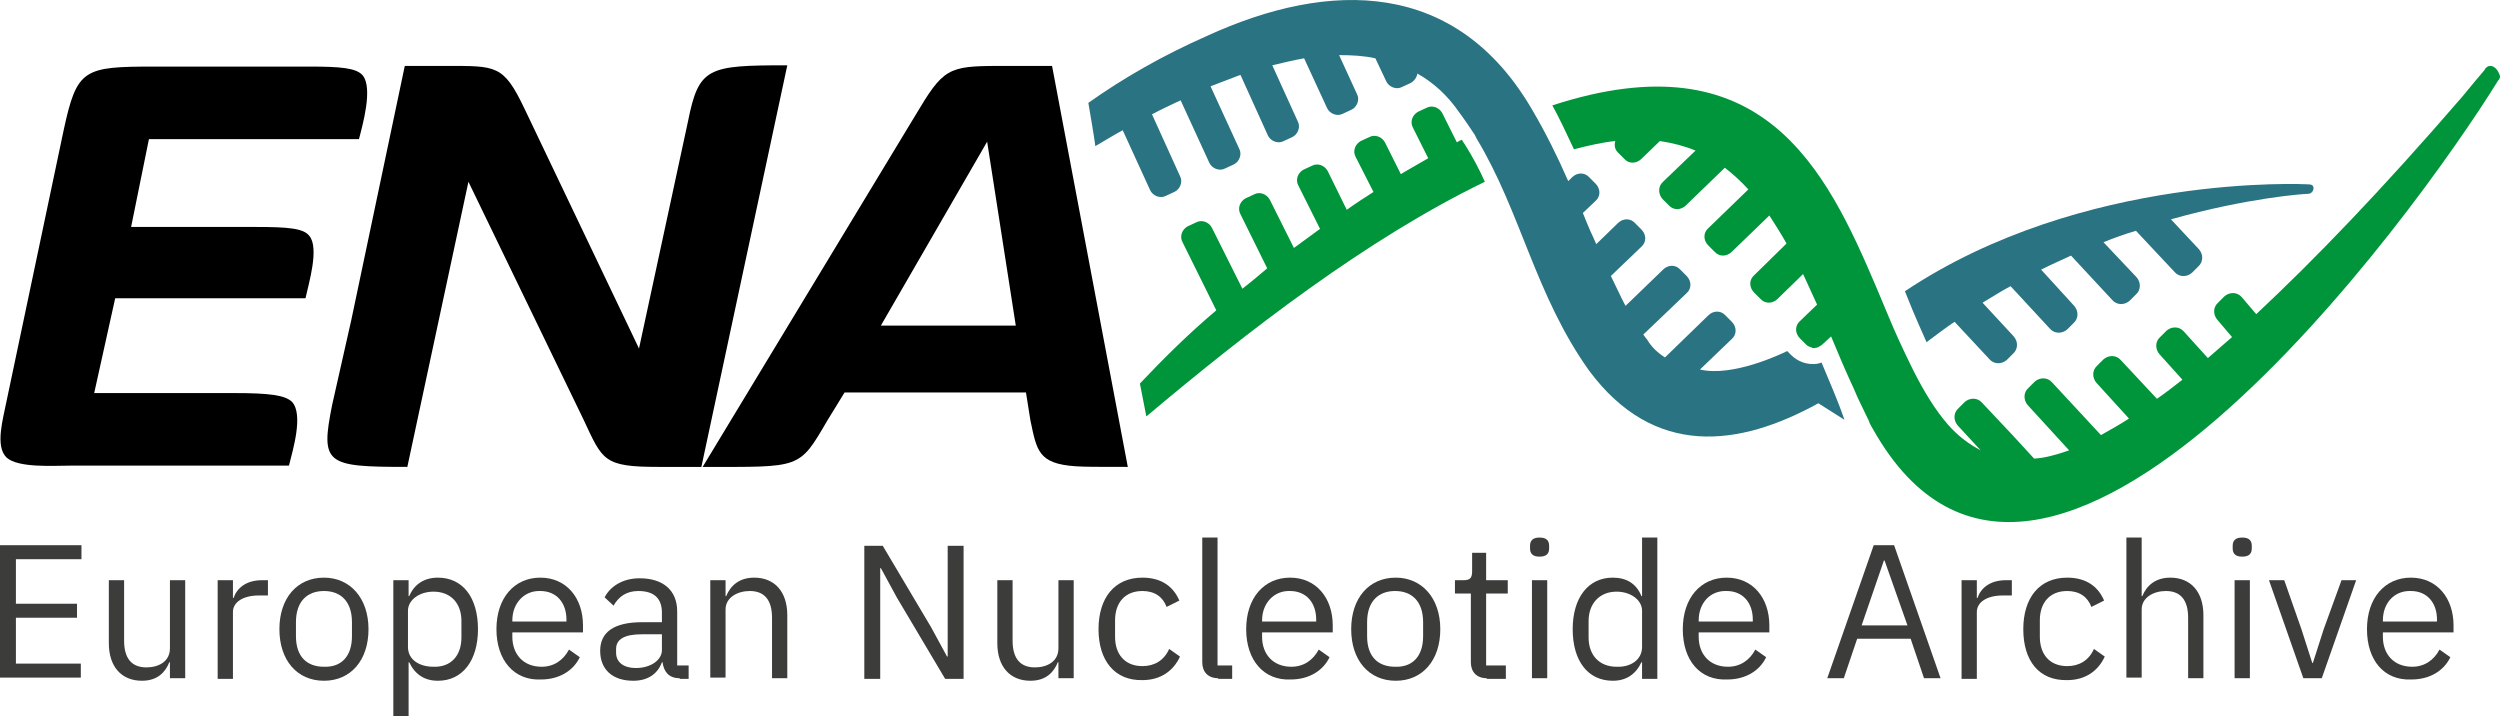
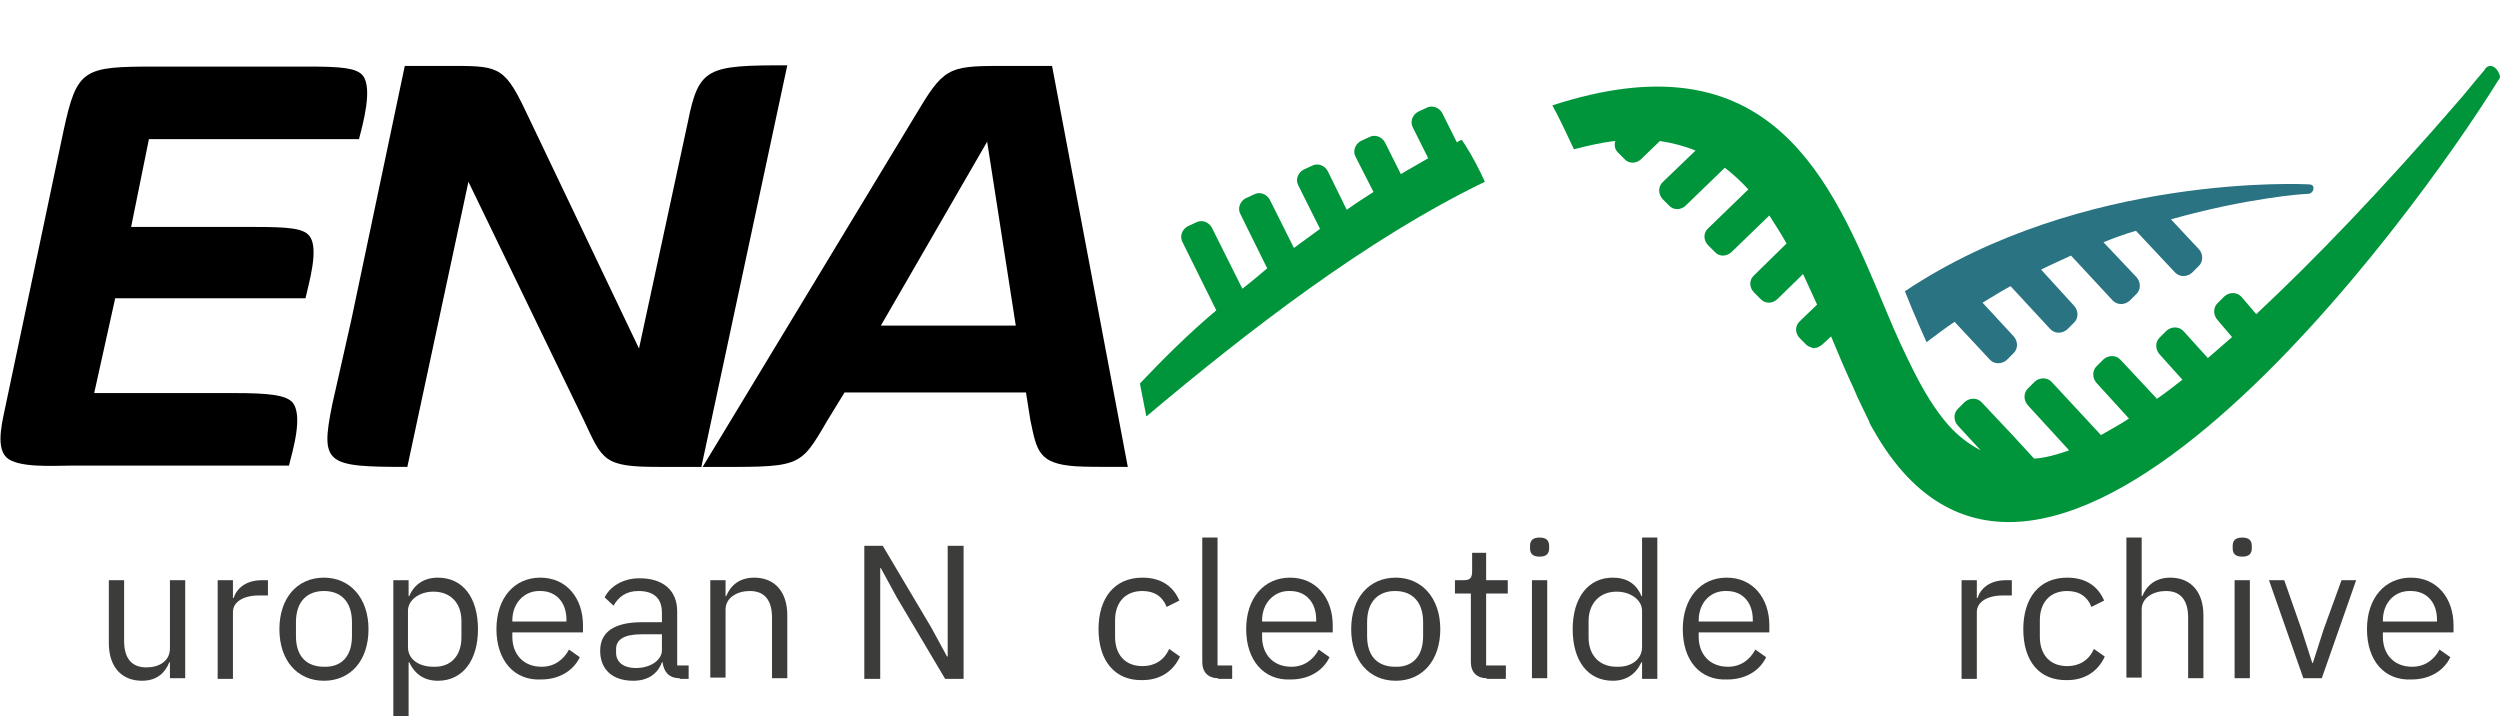
<svg xmlns="http://www.w3.org/2000/svg" version="1.1" id="Layer_1" x="0px" y="0px" style="enable-background:new 0 0 566.9 566.9;" xml:space="preserve" viewBox="87.9 228.54 392.8 112.56">
  <style type="text/css">
	.st0 {
        fill: #3C3C3B;
    }

    .st1 {
        fill: #00953B;
    }

    .st2 {
        fill: #2A7382;
    }
</style>
  <g>
    <g>
-       <path class="st0" d="M87.9,335.1v-20.9h12.8v2.2H90.4v7h9.6v2.2h-9.6v7.2h10.2v2.2H87.9z" />
      <path class="st0" d="M114.6,332.6h-0.1c-0.6,1.5-1.8,2.9-4.3,2.9c-3.2,0-5.2-2.2-5.2-5.9v-9.9h2.4v9.5c0,2.8,1.2,4.2,3.5,4.2    c1.9,0,3.7-0.9,3.7-3v-10.7h2.4v15.4h-2.4V332.6z" />
      <path class="st0" d="M122.1,335.1v-15.4h2.4v2.8h0.1c0.5-1.5,1.9-2.8,4.5-2.8h0.9v2.4h-1.4c-2.6,0-4.1,1.1-4.1,2.6v10.5H122.1z" />
      <path class="st0" d="M131.8,327.4c0-4.9,2.8-8.1,7-8.1c4.1,0,7,3.2,7,8.1s-2.8,8.1-7,8.1C134.6,335.5,131.8,332.3,131.8,327.4z     M143.2,328.5v-2.2c0-3.3-1.8-4.9-4.4-4.9c-2.6,0-4.4,1.6-4.4,4.9v2.2c0,3.3,1.8,4.8,4.4,4.8C141.4,333.4,143.2,331.8,143.2,328.5    z" />
      <path class="st0" d="M149.7,319.7h2.4v2.5h0.1c0.8-1.9,2.4-2.9,4.5-2.9c3.9,0,6.3,3.1,6.3,8.1c0,4.9-2.4,8.1-6.3,8.1    c-2.1,0-3.6-1-4.5-2.9h-0.1v8.5h-2.4V319.7z M160.4,328.7v-2.6c0-2.8-1.7-4.6-4.4-4.6c-2.2,0-4,1.3-4,3v5.7c0,2,1.8,3.1,4,3.1    C158.8,333.4,160.4,331.5,160.4,328.7z" />
      <path class="st0" d="M165.9,327.4c0-4.9,2.8-8.1,6.9-8.1c4.1,0,6.7,3.2,6.7,7.5v1.1h-11.1v0.7c0,2.7,1.7,4.7,4.6,4.7    c1.9,0,3.4-1,4.3-2.7l1.7,1.2c-1,2.1-3.2,3.5-6.1,3.5C168.7,335.5,165.9,332.3,165.9,327.4z M168.4,326v0.2h8.5v-0.3    c0-2.7-1.6-4.5-4.1-4.5C170.3,321.3,168.4,323.3,168.4,326z" />
      <path class="st0" d="M194.7,335.1c-1.8,0-2.5-1.1-2.7-2.5h-0.1c-0.7,1.9-2.3,2.9-4.5,2.9c-3.3,0-5.2-1.8-5.2-4.7    c0-2.9,2.1-4.5,6.6-4.5h3.1v-1.5c0-2.2-1.2-3.4-3.7-3.4c-1.9,0-3.1,0.9-3.9,2.3l-1.4-1.3c0.8-1.6,2.7-3,5.5-3    c3.7,0,5.9,1.9,5.9,5.2v8.5h1.8v2.1H194.7z M191.9,330.7v-2.5h-3.2c-2.7,0-4,0.8-4,2.3v0.6c0,1.5,1.2,2.4,3.1,2.4    C190.2,333.5,191.9,332.2,191.9,330.7z" />
      <path class="st0" d="M199.5,335.1v-15.4h2.4v2.5h0.1c0.7-1.7,2.1-2.9,4.4-2.9c3.2,0,5.2,2.2,5.2,5.9v9.9h-2.4v-9.5    c0-2.8-1.2-4.2-3.5-4.2c-1.9,0-3.8,1-3.8,2.9v10.7H199.5z" />
      <path class="st0" d="M228.8,322.4l-2.5-4.6h-0.1v17.4h-2.5v-20.9h2.9l7.6,12.8l2.5,4.6h0.1v-17.4h2.5v20.9h-2.9L228.8,322.4z" />
-       <path class="st0" d="M254.2,332.6h-0.1c-0.6,1.5-1.8,2.9-4.3,2.9c-3.2,0-5.2-2.2-5.2-5.9v-9.9h2.4v9.5c0,2.8,1.2,4.2,3.5,4.2    c1.9,0,3.7-0.9,3.7-3v-10.7h2.4v15.4h-2.4V332.6z" />
      <path class="st0" d="M260.5,327.4c0-4.9,2.5-8.1,6.9-8.1c3.1,0,4.9,1.5,5.8,3.6l-2,1c-0.6-1.6-1.9-2.5-3.8-2.5    c-2.8,0-4.3,1.9-4.3,4.6v2.6c0,2.7,1.5,4.6,4.3,4.6c1.9,0,3.4-0.9,4.2-2.7l1.7,1.2c-1,2.2-3,3.7-5.9,3.7    C263.1,335.5,260.5,332.4,260.5,327.4z" />
      <path class="st0" d="M279.3,335.1c-1.6,0-2.5-1-2.5-2.5V313h2.4v20.1h2.3v2.1H279.3z" />
      <path class="st0" d="M283.7,327.4c0-4.9,2.8-8.1,6.9-8.1c4.1,0,6.7,3.2,6.7,7.5v1.1h-11.1v0.7c0,2.7,1.7,4.7,4.6,4.7    c1.9,0,3.4-1,4.3-2.7l1.7,1.2c-1,2.1-3.2,3.5-6.1,3.5C286.5,335.5,283.7,332.3,283.7,327.4z M286.2,326v0.2h8.5v-0.3    c0-2.7-1.6-4.5-4.1-4.5C288.1,321.3,286.2,323.3,286.2,326z" />
      <path class="st0" d="M300.2,327.4c0-4.9,2.8-8.1,7-8.1c4.1,0,7,3.2,7,8.1s-2.8,8.1-7,8.1C303,335.5,300.2,332.3,300.2,327.4z     M311.5,328.5v-2.2c0-3.3-1.8-4.9-4.4-4.9c-2.6,0-4.4,1.6-4.4,4.9v2.2c0,3.3,1.8,4.8,4.4,4.8C309.7,333.4,311.5,331.8,311.5,328.5    z" />
      <path class="st0" d="M321.5,335.1c-1.6,0-2.5-1-2.5-2.5v-10.8h-2.5v-2.1h1.4c1,0,1.3-0.4,1.3-1.4v-2.9h2.2v4.3h3.4v2.1h-3.4v11.3    h3.1v2.1H321.5z" />
      <path class="st0" d="M328.3,314.7v-0.4c0-0.8,0.4-1.3,1.5-1.3s1.5,0.5,1.5,1.3v0.4c0,0.8-0.4,1.3-1.5,1.3S328.3,315.5,328.3,314.7    z M328.6,319.7h2.4v15.4h-2.4V319.7z" />
      <path class="st0" d="M345.9,332.6h-0.1c-0.9,1.9-2.4,2.9-4.5,2.9c-3.9,0-6.3-3.1-6.3-8.1c0-4.9,2.4-8.1,6.3-8.1    c2.1,0,3.7,0.9,4.5,2.9h0.1V313h2.4v22.2h-2.4V332.6z M345.9,330.2v-5.7c0-1.7-1.8-3-4-3c-2.7,0-4.4,1.9-4.4,4.6v2.6    c0,2.8,1.7,4.6,4.4,4.6C344.1,333.4,345.9,332.2,345.9,330.2z" />
      <path class="st0" d="M352.3,327.4c0-4.9,2.8-8.1,6.9-8.1c4.1,0,6.7,3.2,6.7,7.5v1.1h-11.1v0.7c0,2.7,1.7,4.7,4.6,4.7    c1.9,0,3.4-1,4.3-2.7l1.7,1.2c-1,2.1-3.2,3.5-6.1,3.5C355,335.5,352.3,332.3,352.3,327.4z M354.8,326v0.2h8.5v-0.3    c0-2.7-1.6-4.5-4.1-4.5C356.6,321.3,354.8,323.3,354.8,326z" />
-       <path class="st0" d="M390.2,335.1l-2.1-6.2h-8.4l-2.1,6.2H375l7.3-20.9h3.2l7.3,20.9H390.2z M384,316.6h-0.1l-3.5,10.2h7.2    L384,316.6z" />
      <path class="st0" d="M396.1,335.1v-15.4h2.4v2.8h0.1c0.5-1.5,1.9-2.8,4.5-2.8h0.9v2.4h-1.4c-2.6,0-4.1,1.1-4.1,2.6v10.5H396.1z" />
      <path class="st0" d="M405.8,327.4c0-4.9,2.5-8.1,6.9-8.1c3.1,0,4.9,1.5,5.8,3.6l-2,1c-0.6-1.6-1.9-2.5-3.8-2.5    c-2.8,0-4.3,1.9-4.3,4.6v2.6c0,2.7,1.5,4.6,4.3,4.6c1.9,0,3.4-0.9,4.2-2.7l1.7,1.2c-1,2.2-3,3.7-5.9,3.7    C408.3,335.5,405.8,332.4,405.8,327.4z" />
      <path class="st0" d="M422,313h2.4v9.2h0.1c0.7-1.7,2.1-2.9,4.4-2.9c3.2,0,5.2,2.2,5.2,5.9v9.9h-2.4v-9.5c0-2.8-1.2-4.2-3.5-4.2    c-1.9,0-3.8,1-3.8,2.9v10.7H422V313z" />
      <path class="st0" d="M438.7,314.7v-0.4c0-0.8,0.4-1.3,1.5-1.3s1.5,0.5,1.5,1.3v0.4c0,0.8-0.4,1.3-1.5,1.3S438.7,315.5,438.7,314.7    z M439,319.7h2.4v15.4H439V319.7z" />
      <path class="st0" d="M449.8,335.1l-5.4-15.4h2.4l2.7,7.7l1.7,5.3h0.1l1.7-5.3l2.8-7.7h2.3l-5.4,15.4H449.8z" />
      <path class="st0" d="M459.8,327.4c0-4.9,2.8-8.1,6.9-8.1c4.1,0,6.7,3.2,6.7,7.5v1.1h-11.1v0.7c0,2.7,1.7,4.7,4.6,4.7    c1.9,0,3.4-1,4.3-2.7l1.7,1.2c-1,2.1-3.2,3.5-6.1,3.5C462.5,335.5,459.8,332.3,459.8,327.4z M462.3,326v0.2h8.5v-0.3    c0-2.7-1.6-4.5-4.1-4.5C464.1,321.3,462.3,323.3,462.3,326z" />
    </g>
    <g>
      <path class="st1" d="M479.2,238.9c-0.3,0-0.5,0.1-0.7,0.3c-0.1,0.1-0.2,0.2-0.2,0.3c-1,1.2-2.3,2.7-3.5,4.2    c-12.6,14.6-23.3,25.7-32.4,34.2l-2.3-2.7c-0.7-0.8-1.9-0.8-2.7-0.1l-1,1c-0.8,0.7-0.8,1.9-0.1,2.7l2.3,2.7    c-1.3,1.1-2.5,2.2-3.8,3.3l-3.8-4.2c-0.7-0.8-1.9-0.8-2.7-0.1l-1,1c-0.8,0.7-0.8,1.9-0.1,2.7l3.6,4c-1.4,1.1-2.7,2.1-4,3l-5.7-6.1    c-0.7-0.8-1.9-0.8-2.7-0.1l-1,1c-0.8,0.7-0.8,1.9-0.1,2.7l5.1,5.6c-1.5,1-3,1.8-4.4,2.6l-7.7-8.3c-0.7-0.8-1.9-0.8-2.7-0.1l-1,1    c-0.8,0.7-0.8,1.9-0.1,2.7l6.5,7.1c-2,0.7-3.8,1.2-5.5,1.3l-3.4-3.7c0,0,0,0,0,0l-4.8-5.1c-0.7-0.8-1.9-0.8-2.7-0.1l-1,1    c-0.8,0.7-0.8,1.9-0.1,2.7l3.6,3.9c-1.9-1-3.6-2.3-5.1-4c-2.1-2.4-3.9-5.4-5.6-8.8c-0.7-1.4-1.4-2.9-2.1-4.4    c-1.2-2.6-2.3-5.4-3.5-8.2c-8.1-19.1-18.1-39.5-51-28.8c0,0,0,0,0,0c0.9,1.6,2,3.9,3.4,6.9c2.3-0.6,4.5-1.1,6.5-1.3    c-0.2,0.6-0.1,1.3,0.4,1.8l1,1c0.7,0.8,1.9,0.8,2.7,0l2.9-2.8c2,0.3,3.9,0.8,5.6,1.5l-5.1,4.9c-0.8,0.7-0.8,1.9-0.1,2.7l1,1    c0.7,0.8,1.9,0.8,2.7,0l6.1-5.9c1.3,1,2.5,2.1,3.7,3.4l-6.3,6.1c-0.8,0.7-0.8,1.9,0,2.7l1,1c0.7,0.8,1.9,0.8,2.7,0l5.9-5.7    c0.9,1.4,1.8,2.8,2.7,4.4l-5.1,5c-0.8,0.7-0.8,1.9,0,2.7l1,1c0.7,0.8,1.9,0.8,2.7,0l4-3.9c0.7,1.6,1.5,3.2,2.2,4.8l-2.7,2.6    c-0.8,0.7-0.8,1.9,0,2.7l1,1c0,0,0,0,0,0c0,0,0,0,0,0c0.2,0.2,0.4,0.3,0.7,0.4c0.1,0,0.2,0,0.2,0.1c0.2,0,0.4,0.1,0.5,0    c0.1,0,0.3,0,0.4-0.1c0.1,0,0.1,0,0.2-0.1c0.2-0.1,0.4-0.2,0.6-0.4c0,0,0,0,0,0l1.3-1.2c1,2.4,2,4.8,3.1,7.2l0,0    c0.5,1,0.9,2.1,1.4,3.1c0.5,1,1,2.1,1.5,3.1l0,0c0,0,0,0,0,0.1c0.2,0.4,0.4,0.8,0.6,1.1c26.6,47.3,85.3-33.9,98.2-54.8    c0.1-0.1,0.2-0.2,0.2-0.3c0.1-0.1,0.1-0.3,0.1-0.4C480.4,239.5,479.8,238.9,479.2,238.9z" />
      <path class="st2" d="M450.5,257.5c0,0-35.3-1.9-63.3,16.8c1.4,3.6,3.4,8,3.4,8c1.5-1.1,2.9-2.2,4.4-3.2l5.5,5.9    c0.7,0.8,1.9,0.8,2.7,0.1l1-1c0.8-0.7,0.8-1.9,0.1-2.7l-4.9-5.3c1.5-0.9,2.9-1.8,4.4-2.6l6.2,6.7c0.7,0.8,1.9,0.8,2.7,0.1l1-1    c0.8-0.7,0.8-1.9,0.1-2.7l-5.2-5.7c1.6-0.8,3.2-1.5,4.7-2.2l6.5,7c0.7,0.8,1.9,0.8,2.7,0.1l1-1c0.8-0.7,0.8-1.9,0.1-2.7l-5.2-5.5    c1.7-0.7,3.4-1.3,5.1-1.8l6.1,6.5c0.7,0.8,1.9,0.8,2.7,0.1l1-1c0.8-0.7,0.8-1.9,0.1-2.7l-4.4-4.7c12.1-3.4,20.9-4,21.4-4    c0,0,0,0,0.1,0c0,0,0,0,0,0c0.5,0,0.9-0.4,0.9-0.9S451,257.5,450.5,257.5z" />
    </g>
    <g>
-       <path class="st2" d="M374.1,285.5c-0.2,0.1-0.4,0.1-0.7,0.2c-1.5,0.2-3-0.3-4.1-1.4l-0.6-0.6c-1,0.5-8.6,4.1-13.7,2.9l5-4.8    c0.8-0.7,0.8-1.9,0-2.7l-1-1c-0.7-0.8-1.9-0.8-2.7,0l-6.8,6.6c-1.1-0.7-2.1-1.6-2.8-2.8c-0.2-0.2-0.4-0.5-0.6-0.8l6.8-6.5    c0.8-0.7,0.8-1.9,0-2.7l-1-1c-0.7-0.8-1.9-0.8-2.7,0l-5.9,5.7c-0.8-1.5-1.5-3.1-2.3-4.7l4.8-4.6c0.8-0.7,0.8-1.9,0-2.7l-1-1    c-0.7-0.8-1.9-0.8-2.7,0l-3.4,3.3c-0.3-0.7-0.6-1.4-0.9-2c-0.4-0.9-0.8-1.9-1.2-2.9l2-1.9c0.8-0.7,0.8-1.9,0-2.7l-1-1    c-0.7-0.8-1.9-0.8-2.7,0l-0.6,0.6c-1.7-3.9-3.6-7.7-5.6-11.1c-11.9-20.6-31.8-20.6-51.2-11.7c-7,3.1-13.1,6.6-18.6,10.5    c0.4,2.4,0.8,4.6,1.1,6.8c1.4-0.8,2.8-1.7,4.3-2.5l4.3,9.4c0.4,0.9,1.6,1.4,2.5,0.9l1.3-0.6c0.9-0.4,1.4-1.6,0.9-2.5l-4.4-9.7    c1.5-0.8,3-1.5,4.5-2.2l4.5,9.8c0.4,0.9,1.6,1.4,2.5,0.9l1.3-0.6c0.9-0.4,1.4-1.6,0.9-2.5l-4.5-9.8c1.6-0.6,3.1-1.2,4.7-1.8    l4.3,9.5c0.4,0.9,1.6,1.4,2.5,0.9l1.3-0.6c0.9-0.4,1.4-1.6,0.9-2.5l-4-8.8c1.7-0.4,3.3-0.8,5-1.1l3.6,7.8c0.4,0.9,1.6,1.4,2.5,0.9    l1.3-0.6c0.9-0.4,1.4-1.6,0.9-2.5l-2.8-6.1c2,0,3.9,0.1,5.7,0.5l1.7,3.6c0.4,0.9,1.6,1.4,2.5,0.9l1.3-0.6c0.6-0.3,1-0.9,1.1-1.5    c2.5,1.4,4.7,3.4,6.5,6c0.9,1.2,1.7,2.4,2.5,3.6c0,0,0,0,0,0c0.1,0.2,0.2,0.4,0.3,0.6c7,11.6,9.2,24.6,17.7,36.5    c10.2,13.7,23.5,12,36,5.1l4.1,2.6C376.6,291.3,375.3,288.4,374.1,285.5z" />
-     </g>
+       </g>
  </g>
  <g>
    <g>
      <g>
        <path d="M256.9,301.8c-5.9-0.4-6.1-2.5-7.1-7.2l-0.7-4.4h-28.5l-2.7,4.4c-4.5,7.7-4.1,7.3-19.6,7.3l33.4-55.2     c4.4-7.4,5.1-7.8,13.2-7.8h8.3l11.9,63C260,301.9,258.6,301.9,256.9,301.8z M243,250.8l-16.7,28.9h21.2L243,250.8z" />
      </g>
      <g>
        <g>
          <path d="M144.3,250.4h-33l-2.8,13.8h19.6c5,0,7.5,0.2,8.4,1.4c1.6,1.9-0.1,7.5-0.6,9.8H106l-3.3,14.9h22c5.4,0,8,0.3,9.1,1.4      c1.8,2,0.1,7.6-0.5,10H98.9c-2.6,0-8.2,0.4-10-1.3c-1.8-1.8-0.5-6.1,0-8.7l9-42.7c2.1-9.7,3.1-10,14.4-10h24.1      c5,0,7.5,0.2,8.5,1.4C146.5,242.4,144.9,248.1,144.3,250.4z" />
        </g>
      </g>
      <g>
        <path d="M198.1,301.9h-6.7c-8.7,0-8.8-1-11.8-7.4l-18.1-37.4l-9.6,44.8c-12.8,0-13.7-0.4-11.8-9.8l3-13.3l8.4-39.9h6.5     c7.9,0,9-0.2,12.3,6.7l18,37.7l7.7-35.7c1.7-8.5,3.1-8.8,15.6-8.8L198.1,301.9z" />
      </g>
    </g>
  </g>
  <path class="st1" d="M267,288.8l1,5.1c0,0,0,0,0.1,0c15.8-13.3,34.5-27.8,53.1-36.8c-0.9-2-1.9-3.9-3.1-5.8l-0.4-0.6  c0-0.1-0.1-0.1-0.1-0.2c-0.3,0.1-0.5,0.2-0.8,0.4l-2.3-4.6c-0.5-0.9-1.6-1.3-2.5-0.8l-1.3,0.6c-0.9,0.5-1.3,1.6-0.8,2.5l2.4,4.8  c-1.5,0.9-3,1.7-4.3,2.5l-2.5-5c-0.5-0.9-1.6-1.3-2.5-0.8l-1.3,0.6c-0.9,0.5-1.3,1.6-0.8,2.5l2.8,5.5c-1.4,0.9-2.8,1.8-4.2,2.8  l-3-6.1c-0.5-0.9-1.6-1.3-2.5-0.8l-1.3,0.6c-0.9,0.5-1.3,1.6-0.8,2.5l3.4,6.8c-1.4,1-2.7,2-4.1,3l-3.8-7.6c-0.5-0.9-1.6-1.3-2.5-0.8  l-1.3,0.6c-0.9,0.5-1.3,1.6-0.8,2.5l4.2,8.5c-1.3,1.1-2.6,2.2-3.9,3.2l-4.8-9.6c-0.5-0.9-1.6-1.3-2.5-0.8l-1.3,0.6  c-0.9,0.5-1.3,1.6-0.8,2.5l5.3,10.7C274.6,281,270.6,285,267,288.8z" />
</svg>